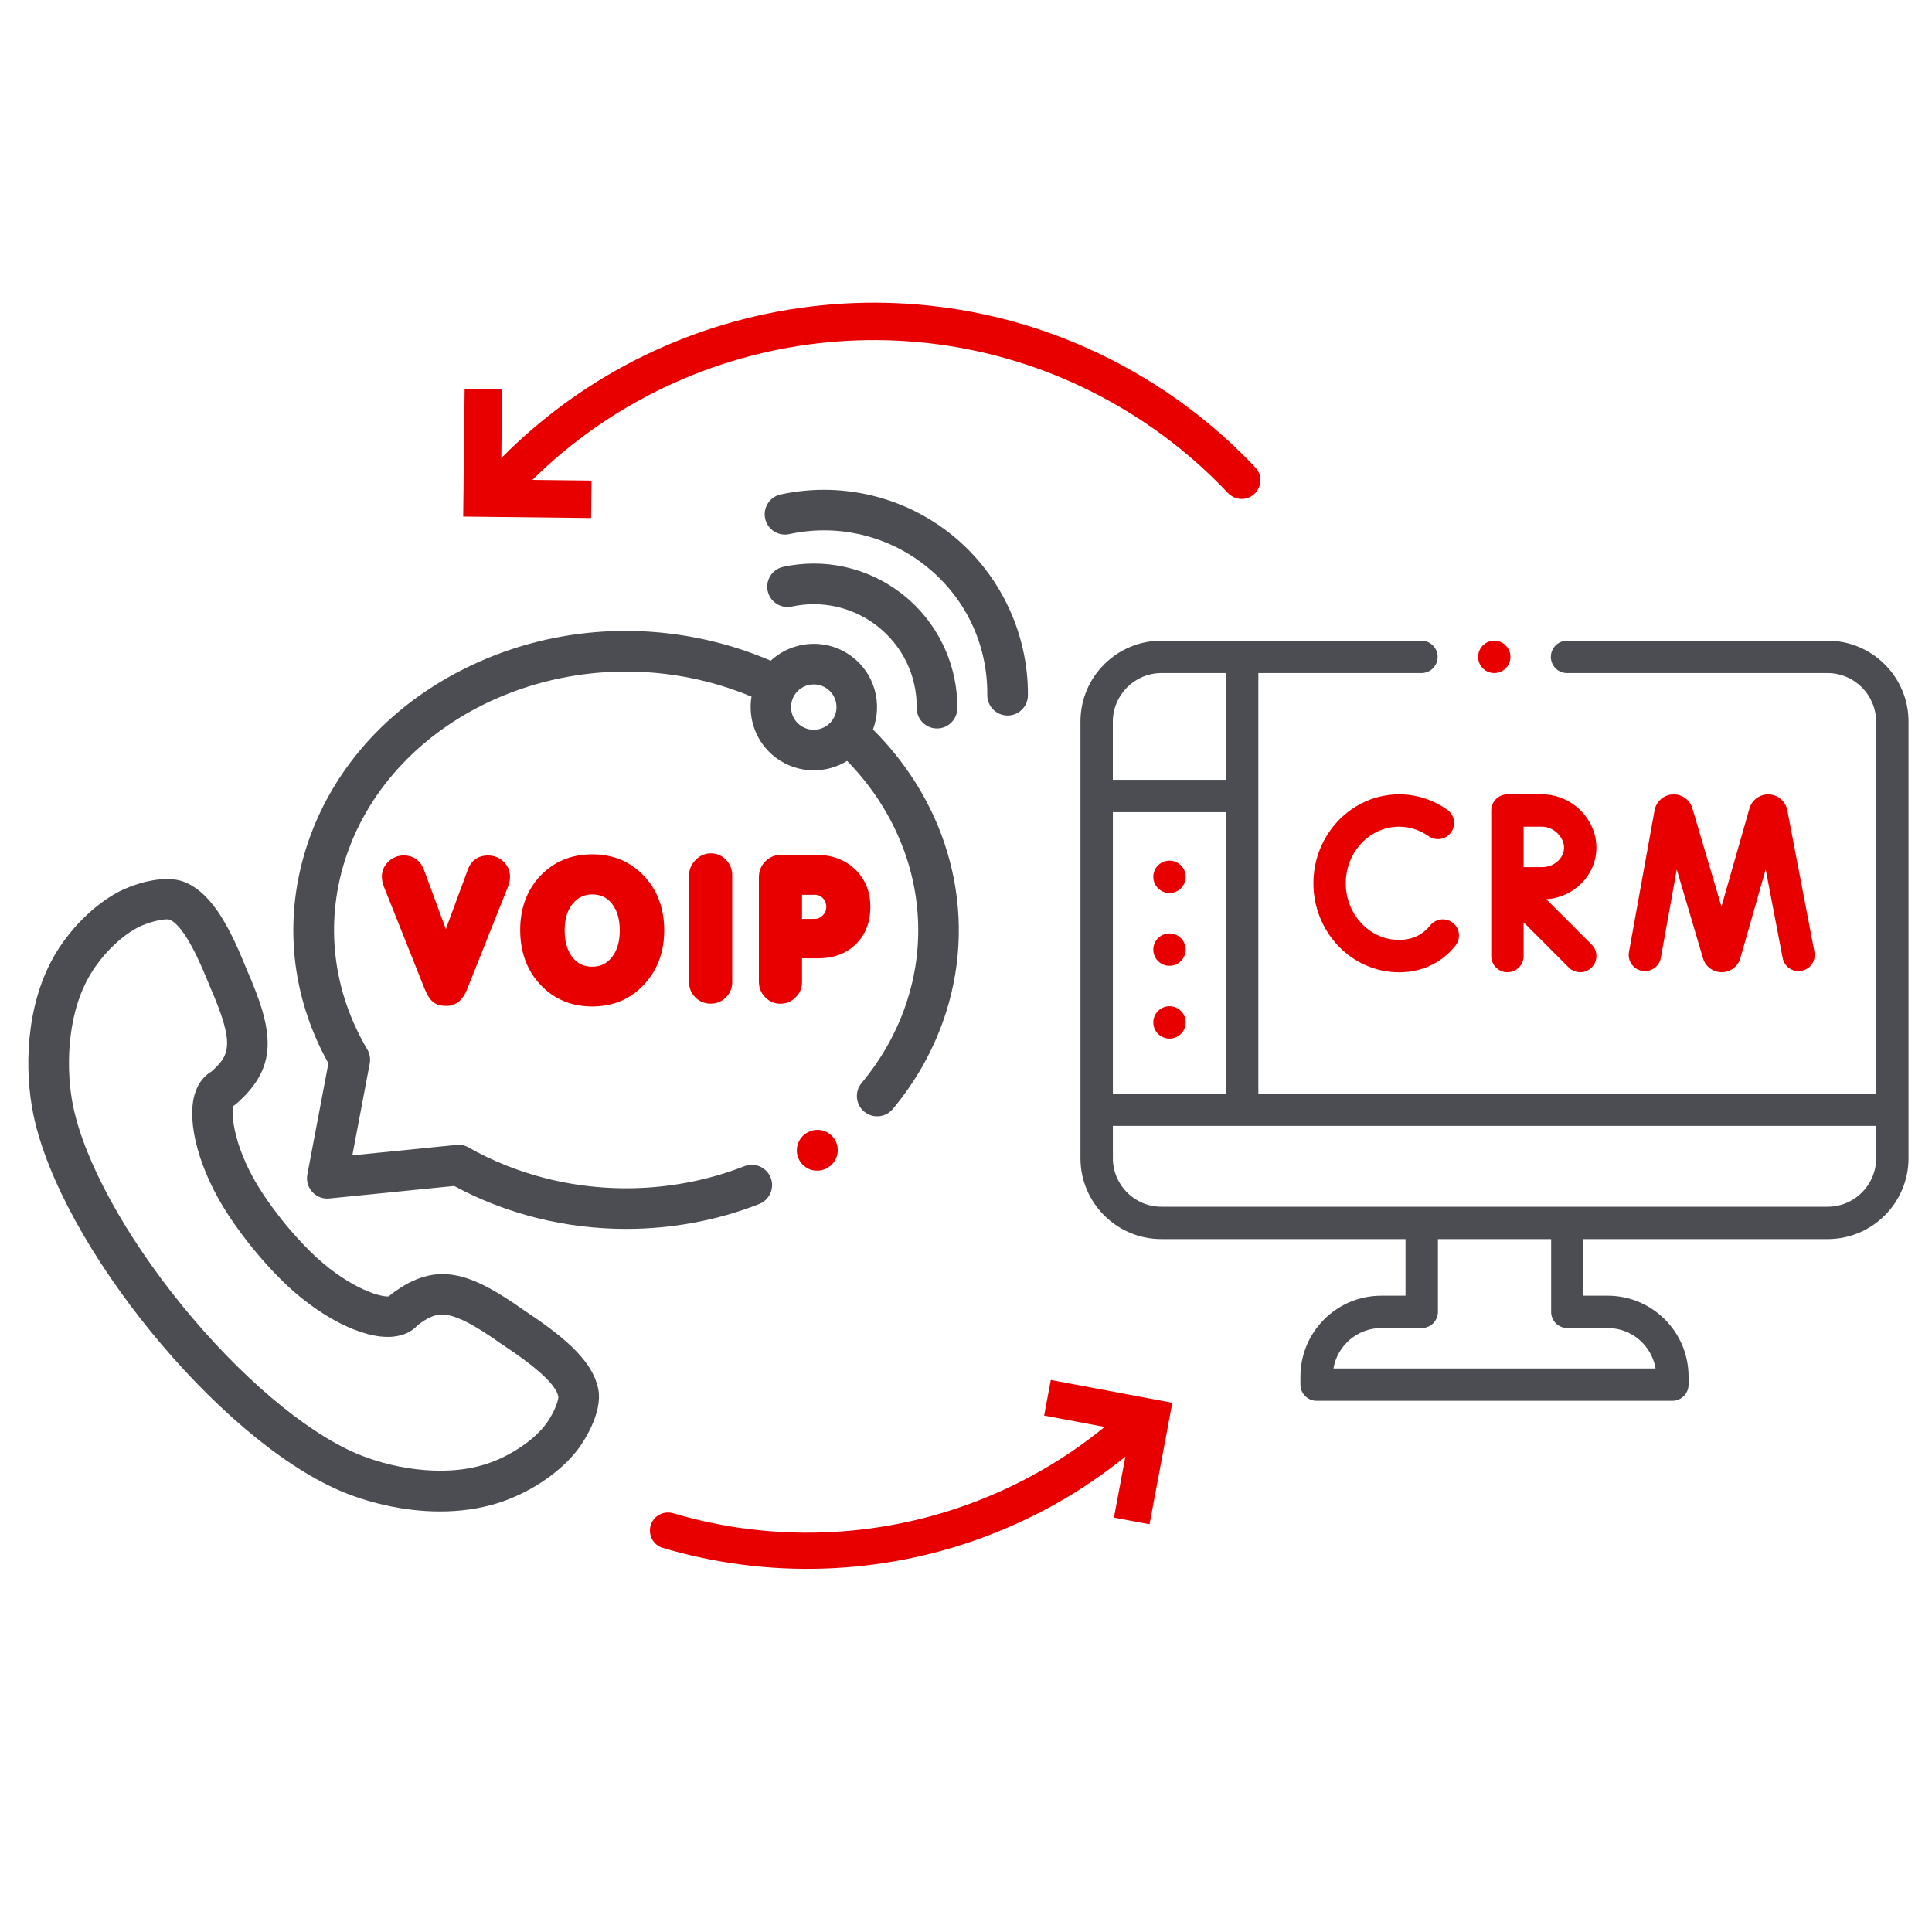
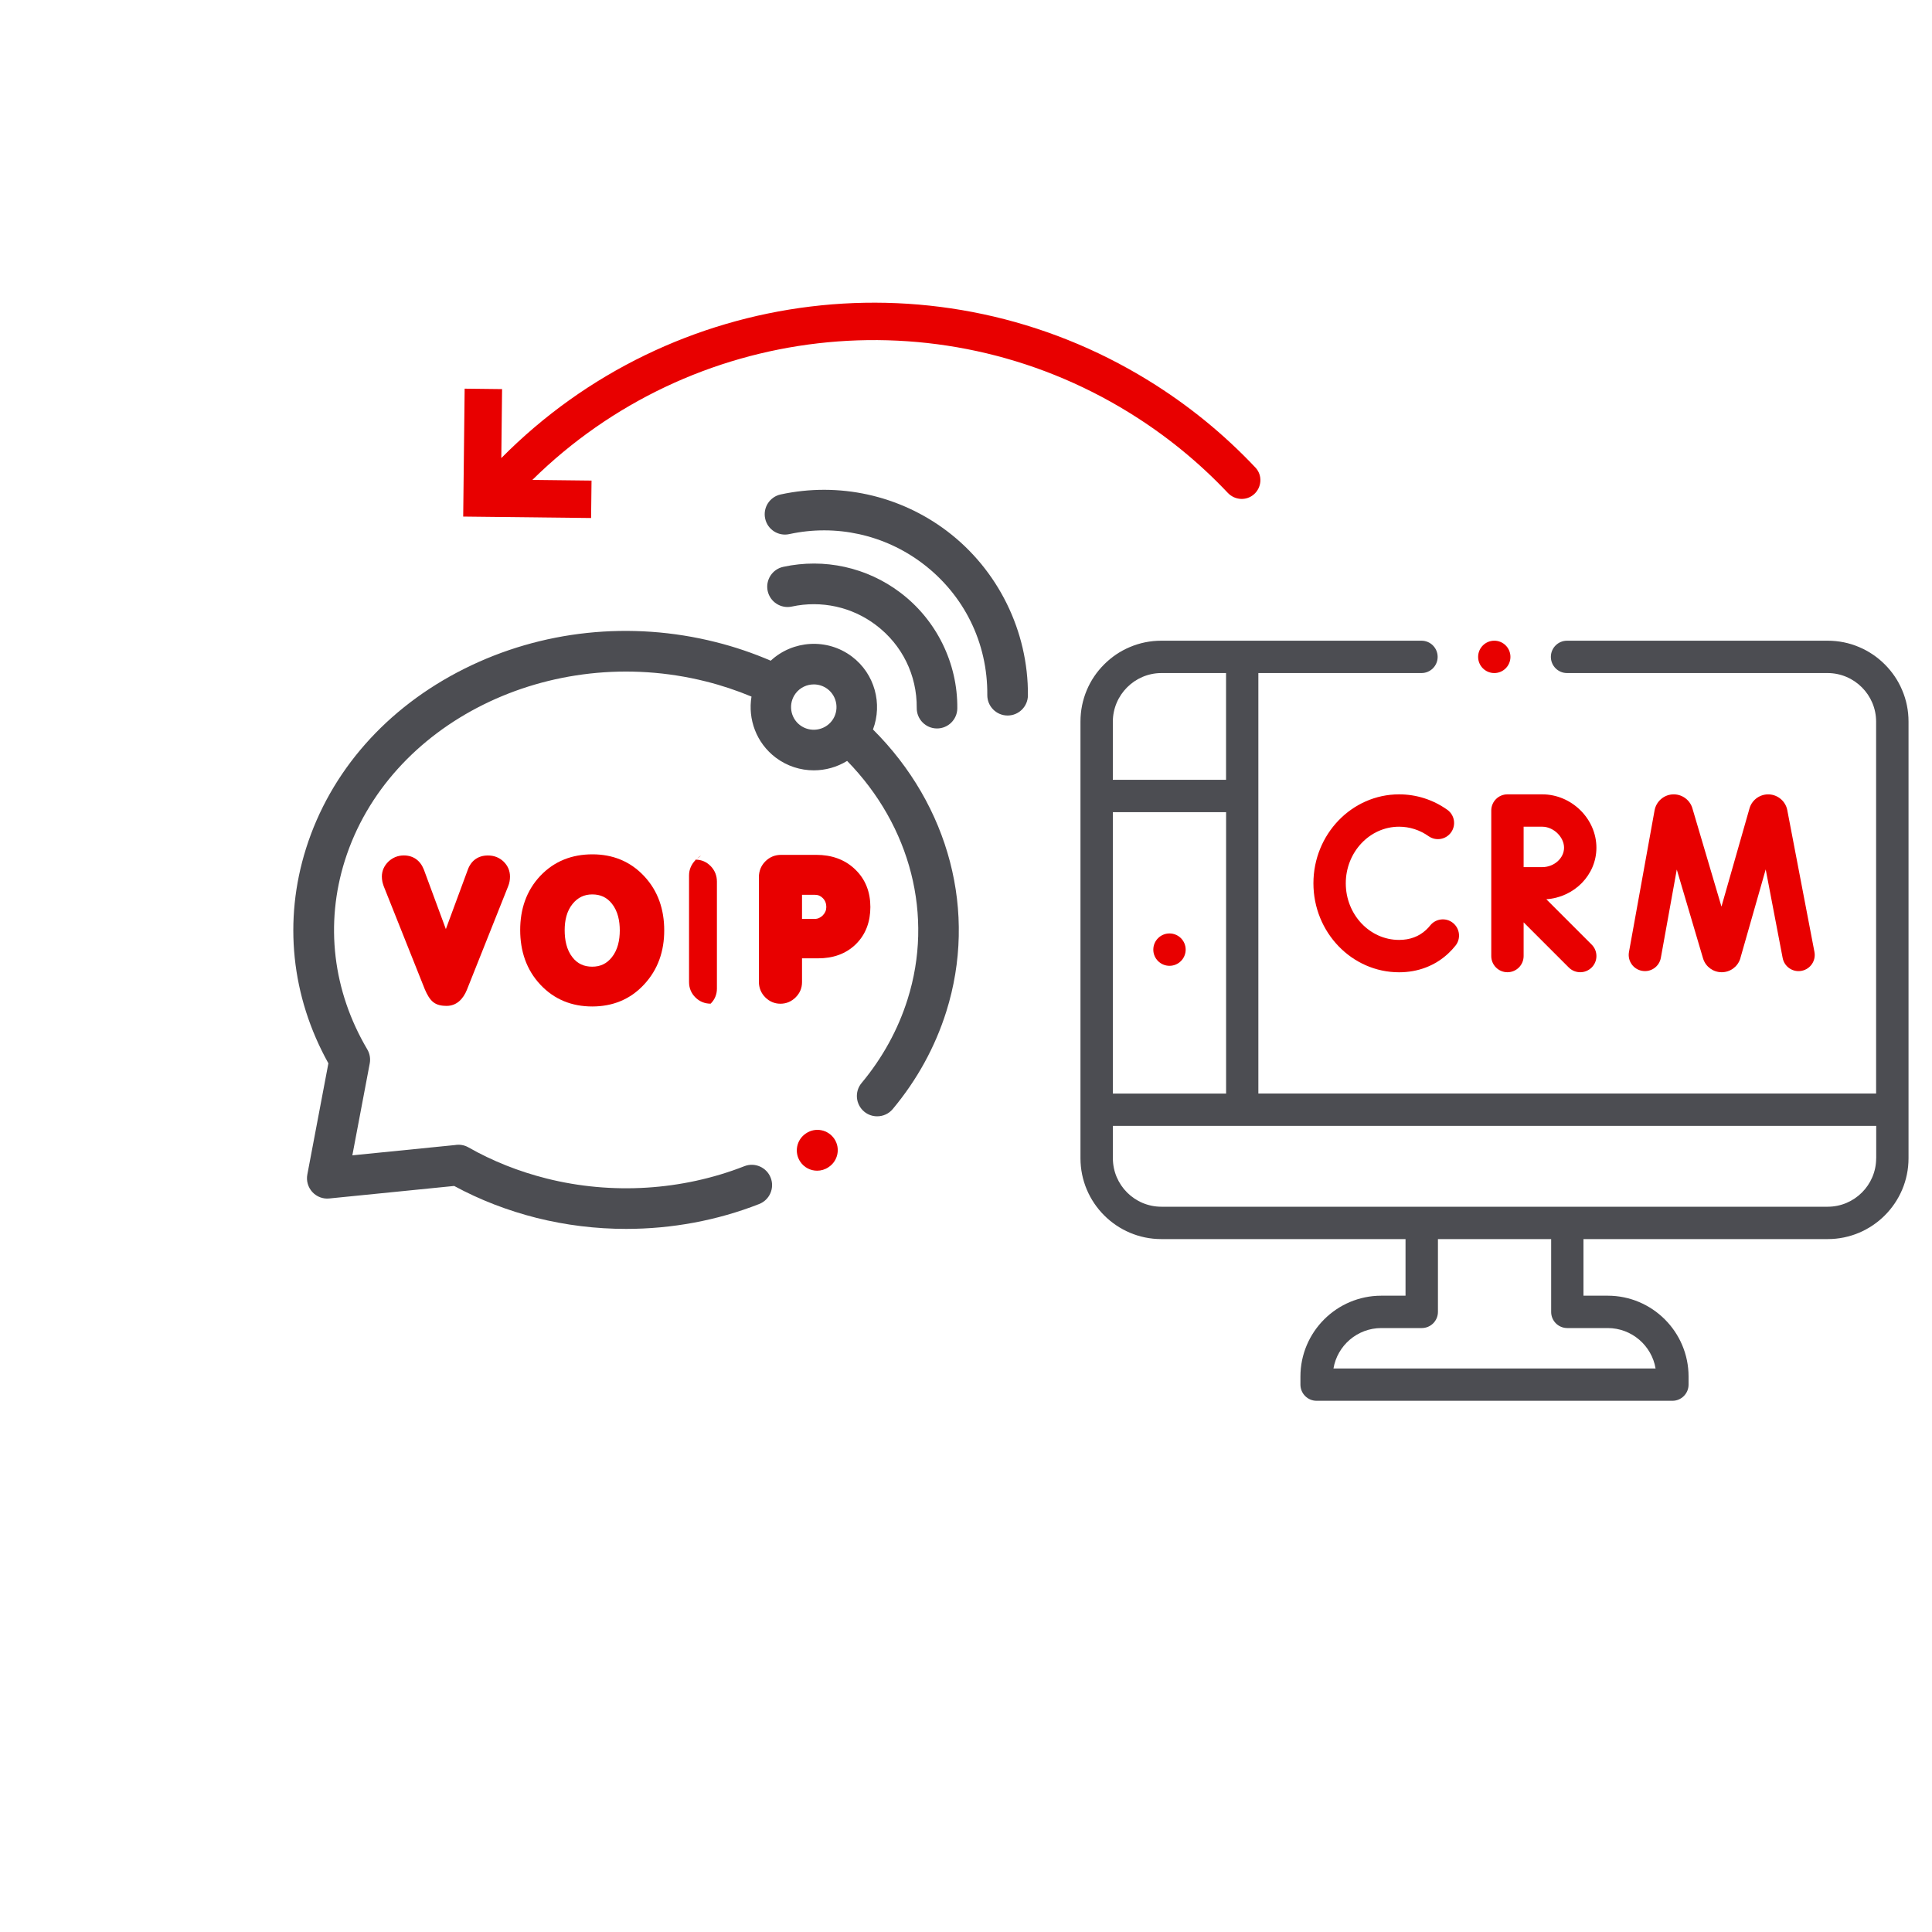
<svg xmlns="http://www.w3.org/2000/svg" id="Layer_1" x="0px" y="0px" viewBox="0 0 400 400" style="enable-background:new 0 0 400 400;" xml:space="preserve">
  <style type="text/css"> .st0{fill:#4C4D52;stroke:#4C4D52;stroke-miterlimit:10;} .st1{fill:#E80000;} .st2{fill:#4C4D52;} </style>
  <g>
    <g>
      <path class="st2" d="M393.82,142.88c-0.84-2-2.05-3.78-3.59-5.32c-1.54-1.54-3.33-2.75-5.32-3.59c-2.06-0.88-4.26-1.32-6.52-1.32 h-53.95c-1.85,0-3.35,1.5-3.35,3.35s1.5,3.35,3.35,3.35h53.95c5.53,0.01,10.03,4.52,10.04,10.04v77.01h-127.9v-87.05h33.77 c1.85,0,3.35-1.5,3.35-3.35s-1.5-3.35-3.35-3.35h-53.86c-2.26,0-4.45,0.44-6.52,1.32c-2,0.84-3.78,2.05-5.32,3.59 c-1.54,1.54-2.75,3.32-3.59,5.32c-0.87,2.06-1.31,4.26-1.31,6.52v90.4c0,9.23,7.51,16.74,16.74,16.74h50.56v11.72h-5.02 c-9.23,0-16.74,7.51-16.74,16.74v1.67c0,1.85,1.5,3.35,3.35,3.35h73.66c1.85,0,3.35-1.5,3.35-3.35V285 c0-9.23-7.51-16.74-16.74-16.74h-5.02v-11.72h50.56c9.23,0,16.74-7.51,16.74-16.74v-90.4 C395.14,147.14,394.7,144.94,393.82,142.88L393.82,142.88z M230.41,226.41v-58.26h23.44v58.26H230.41z M240.45,139.35h13.39v22.1 h-23.44V149.4C230.42,143.87,234.92,139.36,240.45,139.35L240.45,139.35z M324.49,274.96h8.37c4.97,0,9.11,3.63,9.91,8.37h-66.69 c0.8-4.75,4.94-8.37,9.91-8.37h8.37c1.85,0,3.35-1.5,3.35-3.35v-15.07h23.44v15.07C321.14,273.46,322.64,274.96,324.49,274.96 L324.49,274.96z M388.44,239.8c0,5.54-4.51,10.04-10.04,10.04H240.45c-5.54,0-10.04-4.51-10.04-10.04v-6.7h158.04V239.8z M388.44,239.8" />
      <path class="st1" d="M309.38,139.35c1.84,0,3.34-1.5,3.34-3.35s-1.5-3.35-3.34-3.35c-1.85,0-3.35,1.5-3.35,3.35 S307.53,139.35,309.38,139.35L309.38,139.35z M309.38,139.35" />
      <path class="st1" d="M343.86,198.31l3.3-18.28l5.44,18.4c0.01,0.04,0.02,0.08,0.04,0.12c0.55,1.64,2.09,2.74,3.82,2.74h0.02 c1.74-0.01,3.27-1.13,3.81-2.78c0.01-0.04,0.02-0.08,0.03-0.12l5.25-18.39l3.51,18.34c0.35,1.82,2.1,3.01,3.92,2.66 c1.82-0.35,3.01-2.1,2.66-3.92c0,0-5.62-29.38-5.63-29.39c-0.36-1.79-1.9-3.11-3.72-3.22c-1.83-0.1-3.5,1.04-4.06,2.78 c-0.01,0.04-5.84,20.45-5.84,20.45s-6.04-20.45-6.06-20.49c-0.58-1.73-2.27-2.86-4.09-2.74c-1.82,0.12-3.34,1.46-3.69,3.26 c0,0.01-5.31,29.38-5.31,29.38c-0.33,1.82,0.88,3.56,2.7,3.89C341.79,201.34,343.53,200.13,343.86,198.31L343.86,198.31z M343.86,198.31" />
      <path class="st1" d="M271.93,182.88c0,10.15,7.95,18.42,17.73,18.42c3.93,0,7.45-1.35,10.18-3.89c0.53-0.49,1.03-1.04,1.5-1.62 c1.16-1.44,0.92-3.55-0.52-4.71c-1.44-1.16-3.55-0.92-4.71,0.52c-0.26,0.33-0.54,0.63-0.84,0.91c-1.49,1.39-3.37,2.09-5.61,2.09 c-6.08,0-11.03-5.26-11.03-11.72c0-6.46,4.95-11.72,11.03-11.72c2.19,0,4.3,0.68,6.11,1.96c1.51,1.07,3.6,0.71,4.67-0.8 c1.07-1.51,0.71-3.6-0.8-4.67c-2.95-2.09-6.4-3.19-9.98-3.19C279.88,164.47,271.93,172.73,271.93,182.88L271.93,182.88z M271.93,182.88" />
      <path class="st1" d="M330.52,175.51c0-5.99-5.14-11.05-11.22-11.05h-7.2c-1.85,0-3.35,1.5-3.35,3.35v30.13 c0,1.85,1.5,3.35,3.35,3.35s3.35-1.5,3.35-3.35v-6.98l9.35,9.35c0.65,0.65,1.51,0.98,2.37,0.98s1.71-0.33,2.37-0.98 c1.31-1.31,1.31-3.43,0-4.74l-9.39-9.39C325.94,185.78,330.52,181.15,330.52,175.51L330.52,175.51z M319.3,179.53h-3.85v-8.37 h3.85c2.32,0,4.52,2.12,4.52,4.35C323.82,177.69,321.75,179.53,319.3,179.53L319.3,179.53z M319.3,179.53" />
-       <path class="st1" d="M245.48,211.68c0,1.85-1.5,3.35-3.35,3.35c-1.85,0-3.35-1.5-3.35-3.35c0-1.85,1.5-3.35,3.35-3.35 C243.98,208.33,245.48,209.83,245.48,211.68L245.48,211.68z M245.48,211.68" />
      <path class="st1" d="M245.48,196.61c0,1.85-1.5,3.35-3.35,3.35c-1.85,0-3.35-1.5-3.35-3.35c0-1.85,1.5-3.35,3.35-3.35 C243.98,193.26,245.48,194.76,245.48,196.61L245.48,196.61z M245.48,196.61" />
-       <path class="st1" d="M245.48,181.54c0,1.85-1.5,3.35-3.35,3.35c-1.85,0-3.35-1.5-3.35-3.35s1.5-3.35,3.35-3.35 C243.98,178.19,245.48,179.69,245.48,181.54L245.48,181.54z M245.48,181.54" />
    </g>
    <g>
      <path class="st2" d="M180.74,151.03c2-5.3,0.39-11.51-4.35-15.09c0,0,0,0,0,0c-5.15-3.88-12.25-3.39-16.82,0.85 c-3.65-1.57-7.46-2.87-11.38-3.85c-17.6-4.43-36.09-2.47-52.06,5.52c-16.1,8.05-27.73,21.25-32.76,37.18 c-4.72,14.94-3.08,30.68,4.62,44.51l-4.36,23.02c-0.25,1.3,0.14,2.64,1.03,3.62c0.9,0.98,2.2,1.48,3.52,1.34l25.85-2.59 c5.3,2.87,11.03,5.09,17.05,6.61c6.07,1.52,12.31,2.28,18.55,2.28c9.43,0,18.83-1.73,27.55-5.15c2.16-0.85,3.23-3.29,2.38-5.45 c-0.85-2.16-3.29-3.23-5.45-2.38c-12.87,5.04-27.42,5.95-40.97,2.54c-5.75-1.45-11.18-3.61-16.16-6.44 c-0.87-0.5-1.85-0.64-2.78-0.48l-21.25,2.13l3.6-19.02c0.19-1,0.01-2.04-0.51-2.92c-7.14-12.08-8.79-25.96-4.64-39.1 c9.01-28.54,42.54-45.17,74.76-37.07c3.24,0.81,6.4,1.87,9.43,3.13c-0.78,4.66,0.99,9.59,5.01,12.63 c2.36,1.78,5.14,2.64,7.89,2.64c2.41,0,4.81-0.67,6.9-1.95c13.17,13.49,17.97,32.09,12.51,49.37c-1.98,6.28-5.18,12.1-9.52,17.32 c-1.49,1.78-1.24,4.43,0.54,5.92c0.79,0.66,1.74,0.97,2.69,0.97c1.2,0,2.4-0.51,3.23-1.51c5.05-6.06,8.77-12.85,11.08-20.17 C202.38,188.88,196.57,166.8,180.74,151.03L180.74,151.03z M165.64,150.14c-2.07-1.56-2.47-4.52-0.91-6.58 c0.92-1.22,2.33-1.86,3.76-1.86c0.99,0,1.99,0.31,2.84,0.95c2.06,1.56,2.47,4.52,0.91,6.58 C170.67,151.29,167.71,151.7,165.64,150.14L165.64,150.14z M165.64,150.14" />
      <g>
        <path class="st2" d="M163.95,125.58c6.1-1.32,12.44,0.07,17.4,3.83c5.43,4.1,8.51,10.36,8.45,17.17 c-0.02,2.32,1.84,4.22,4.16,4.24H194c2.3,0,4.18-1.86,4.2-4.16c0.09-9.37-4.32-18.32-11.79-23.96 c-6.91-5.24-15.75-7.19-24.25-5.34c-2.27,0.49-3.71,2.73-3.22,5C159.44,124.63,161.68,126.07,163.95,125.58L163.95,125.58z M163.95,125.58" />
        <path class="st2" d="M196.06,109.95c-9.83-7.43-22.38-10.19-34.43-7.58c-2.27,0.49-3.71,2.73-3.21,5c0.49,2.27,2.73,3.71,5,3.21 c9.65-2.1,19.7,0.11,27.58,6.07c8.61,6.51,13.5,16.44,13.41,27.25c-0.02,2.32,1.85,4.22,4.17,4.24c0.01,0,0.02,0,0.04,0 c2.3,0,4.18-1.86,4.2-4.17C212.91,130.68,206.65,117.96,196.06,109.95L196.06,109.95z M196.06,109.95" />
-         <path class="st2" d="M108.46,271.26c-11.15-7.87-18.1-10.38-27.39-3.35c-0.19,0.14-0.37,0.31-0.54,0.49 c-1.91,0.24-9.07-2.07-16.48-9.47c-1.71-1.71-3.45-3.64-5.16-5.71c-1.73-2.14-3.27-4.24-4.58-6.24 c-5.75-8.74-6.58-16.2-5.96-18.04c0.2-0.12,0.4-0.27,0.58-0.42c8.78-7.68,7.73-14.99,2.28-27.49 c-3.23-7.95-6.88-15.9-12.92-18.38c-4.62-1.89-11.48,0.79-13.72,1.98c-5.22,2.75-10.42,8-13.58,13.69 c-5.79,10.39-5.91,23.56-4.08,32.43c5.56,26.96,38.18,66.99,63.47,77.88c5.49,2.37,13,4.3,20.75,4.3c3.97,0,8-0.51,11.86-1.71 c6.34-1.99,12.38-5.92,16.17-10.52c1.62-1.96,5.63-8.12,4.72-13.03C122.66,281.22,115.6,276.03,108.46,271.26L108.46,271.26z M112.66,295.32c-2.71,3.3-7.5,6.38-12.2,7.85c-9.19,2.88-20.15,0.57-26.76-2.28c-10.67-4.59-24.1-16-35.92-30.5 c-11.83-14.51-20.29-29.97-22.64-41.36v0c-1.45-7.04-1.49-18.25,3.19-26.64c2.38-4.28,6.37-8.34,10.17-10.35 c1.89-1,4.71-1.7,6.06-1.7c0.23,0,0.41,0.02,0.55,0.06c3.28,1.35,6.83,10.09,8.34,13.82c0.01,0.04,0.03,0.07,0.04,0.1 c5.24,11.99,4.05,14.18,0.28,17.53c-1.27,0.75-2.7,2.13-3.46,4.69c-1.76,5.96,1.05,16.02,6.98,25.04 c1.46,2.22,3.16,4.55,5.09,6.93c1.9,2.31,3.83,4.45,5.73,6.35c7.63,7.63,16.92,12.41,23.11,11.9c2.67-0.22,4.32-1.34,5.31-2.44 c4.05-3.01,6.43-3.73,17.13,3.83c0.03,0.02,0.06,0.04,0.09,0.06c3.35,2.23,11.2,7.47,11.84,10.92 C115.69,290.16,114.26,293.39,112.66,295.32L112.66,295.32z M112.66,295.32" />
      </g>
      <path class="st1" d="M96.87,180.02l-4.56,12.34l-4.56-12.34L87.74,180c-0.73-1.83-2.16-2.89-4.13-2.89 c-1.23,0-2.31,0.44-3.19,1.27c-0.87,0.85-1.36,1.89-1.36,3.11c0,0.36,0.04,0.71,0.11,1.07c0.07,0.27,0.14,0.55,0.24,0.82 l0.01,0.04l8.58,21.52l0.01,0.01c0.38,0.87,0.91,1.9,1.66,2.51c0.77,0.63,1.8,0.8,2.78,0.8c2.13,0,3.47-1.48,4.22-3.34l8.55-21.46 c0.25-0.62,0.37-1.29,0.37-1.96c0-1.22-0.46-2.27-1.33-3.12c-0.89-0.85-1.99-1.26-3.2-1.26C99.03,177.1,97.56,178.15,96.87,180.02 L96.87,180.02z M96.87,180.02" />
      <path class="st1" d="M177.04,179.99c-2.2-2.12-4.99-3-8.01-3h-7.33c-1.25,0-2.36,0.45-3.25,1.35c-0.89,0.89-1.33,2.01-1.33,3.27 v21.65c0,1.24,0.44,2.35,1.32,3.23c0.86,0.86,1.93,1.32,3.14,1.32c1.22,0,2.29-0.46,3.15-1.32c0.87-0.86,1.32-1.93,1.32-3.14 v-4.94h3.36c2.95,0,5.68-0.85,7.81-2.95c2.1-2.08,2.98-4.75,2.98-7.68C180.2,184.76,179.23,182.08,177.04,179.99L177.04,179.99z M170.35,189.52c-0.48,0.46-1,0.73-1.67,0.73h-2.63v-4.99h2.67c0.67,0,1.19,0.23,1.66,0.71c0.49,0.52,0.7,1.12,0.7,1.83 C171.07,188.49,170.82,189.03,170.35,189.52L170.35,189.52z M170.35,189.52" />
      <path class="st1" d="M122.65,176.88c-4.19,0-7.86,1.38-10.77,4.44c-2.94,3.11-4.18,6.98-4.18,11.23c0,4.28,1.24,8.2,4.2,11.34 c2.88,3.06,6.52,4.49,10.71,4.49c4.2,0,7.86-1.44,10.73-4.54c2.92-3.13,4.18-6.96,4.18-11.21c0-4.26-1.24-8.14-4.18-11.26 C130.47,178.31,126.84,176.88,122.65,176.88L122.65,176.88z M126.67,198.2c-1.06,1.32-2.38,1.94-4.06,1.94 c-1.69,0-3.03-0.6-4.07-1.92c-1.26-1.58-1.63-3.65-1.63-5.63c0-1.96,0.39-3.94,1.67-5.49c1.06-1.28,2.37-1.92,4.04-1.92 c1.69,0,3.03,0.6,4.07,1.92c1.25,1.57,1.63,3.59,1.63,5.56C128.31,194.64,127.92,196.63,126.67,198.2L126.67,198.2z M126.67,198.2 " />
-       <path class="st1" d="M143.98,178.08c-0.83,0.87-1.32,1.93-1.32,3.14v22.12c0,1.21,0.44,2.3,1.3,3.15 c0.87,0.87,1.95,1.31,3.17,1.31c1.23,0,2.31-0.44,3.17-1.31c0.86-0.85,1.3-1.92,1.3-3.12v-22.15c0-1.23-0.43-2.31-1.27-3.19 c-0.85-0.88-1.92-1.36-3.14-1.36C145.92,176.68,144.83,177.18,143.98,178.08L143.98,178.08z M143.98,178.08" />
+       <path class="st1" d="M143.98,178.08c-0.83,0.87-1.32,1.93-1.32,3.14v22.12c0,1.21,0.44,2.3,1.3,3.15 c0.87,0.87,1.95,1.31,3.17,1.31c0.86-0.85,1.3-1.92,1.3-3.12v-22.15c0-1.23-0.43-2.31-1.27-3.19 c-0.85-0.88-1.92-1.36-3.14-1.36C145.92,176.68,144.83,177.18,143.98,178.08L143.98,178.08z M143.98,178.08" />
      <path class="st1" d="M166.91,234.63l-0.07,0.05c-1.93,1.29-2.45,3.9-1.16,5.83c0.81,1.22,2.14,1.87,3.5,1.87 c0.8,0,1.61-0.23,2.33-0.71l0.07-0.05c1.93-1.29,2.45-3.9,1.16-5.83C171.45,233.87,168.84,233.34,166.91,234.63L166.91,234.63z M166.91,234.63" />
    </g>
    <path class="st1" d="M122.38,107.25l0.09-7.75l-12.25-0.14c32.8-32.32,83.77-38.43,123.45-14c7.59,4.67,14.48,10.27,20.53,16.68 c1.45,1.53,3.82,1.7,5.41,0.31v0c1.64-1.43,1.81-3.96,0.32-5.54c-6.54-6.94-13.99-13.01-22.19-18.05 C194.6,52.2,139.07,59.17,103.79,94.84l0.16-14.28l-7.75-0.09l-0.3,26.48L122.38,107.25z" />
-     <path class="st1" d="M217.56,285.71l-1.38,7.37l12.53,2.35c-8.27,6.74-17.56,12.07-27.71,15.83c-19.75,7.32-41.47,8.02-61.58,2.05 c-1.95-0.58-4,0.43-4.66,2.35l0,0c-0.68,1.99,0.41,4.2,2.43,4.8c21.68,6.46,45.12,5.72,66.41-2.18c10.75-3.98,20.6-9.6,29.4-16.7 l-2.37,12.62l7.37,1.38l4.72-25.15L217.56,285.71z" />
  </g>
</svg>